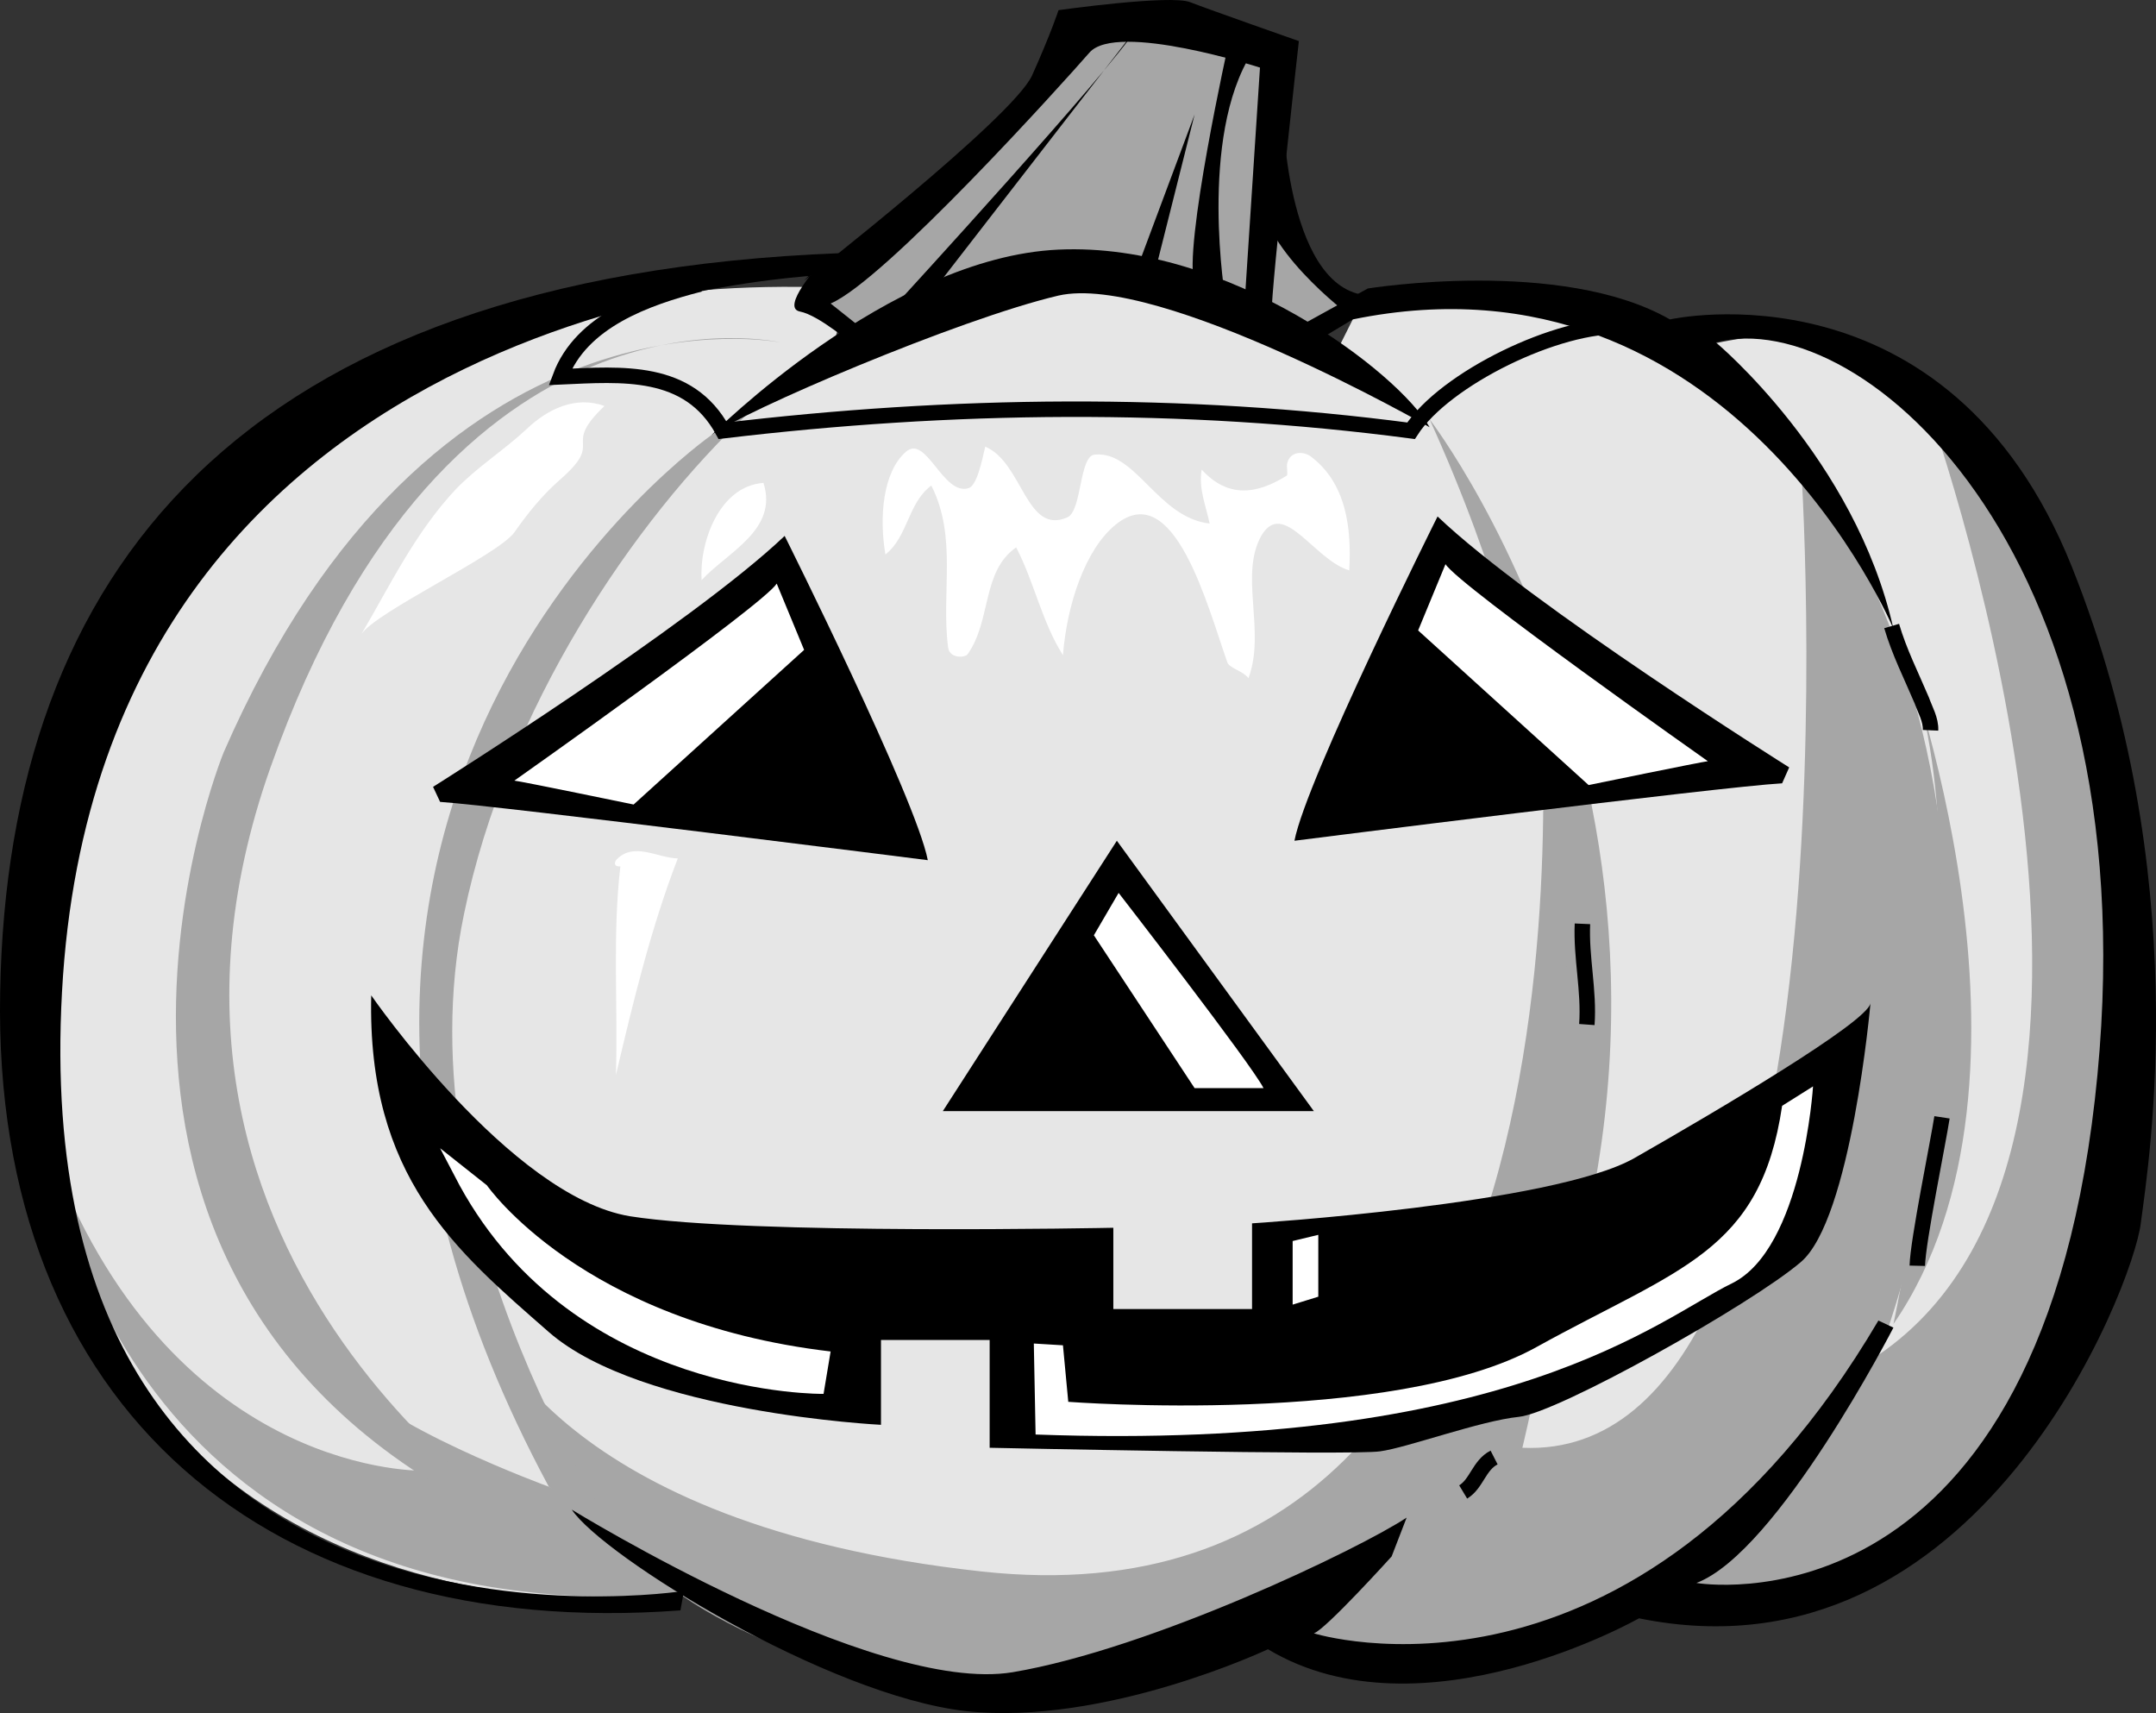
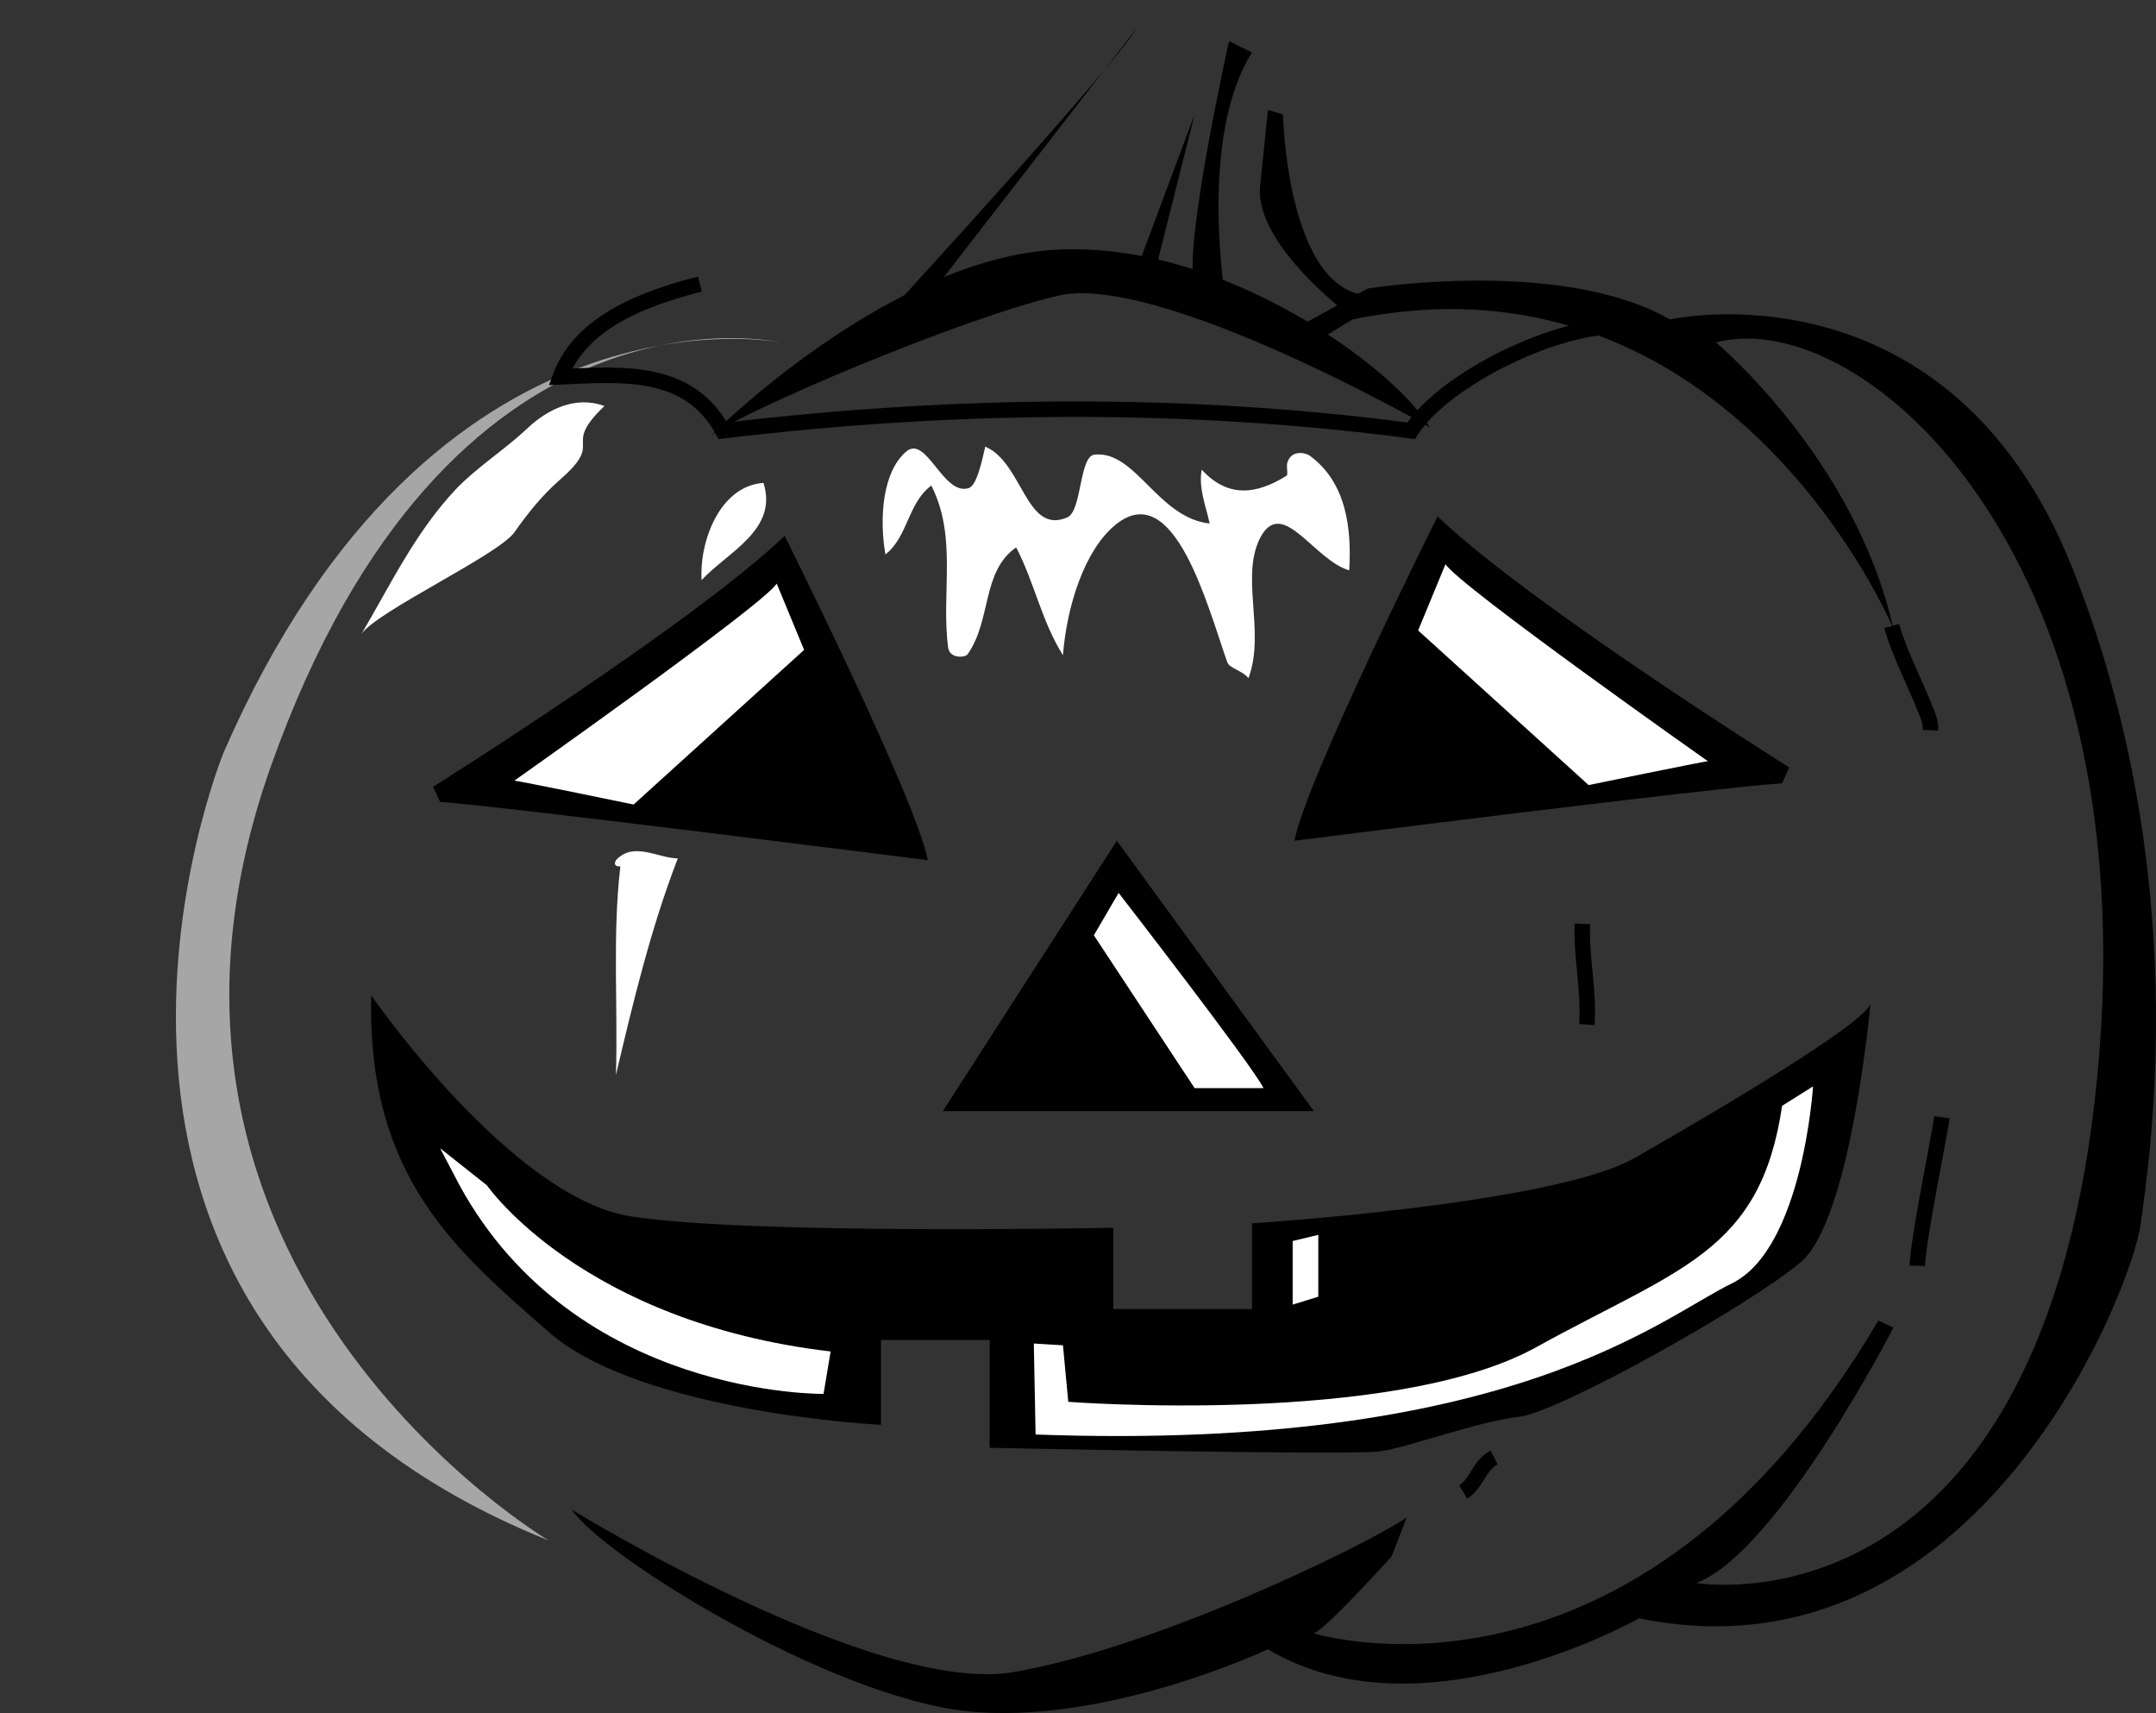
<svg xmlns="http://www.w3.org/2000/svg" width="244.039" height="193.87">
  <rect width="100%" height="100%" fill="#333333" stroke="none" />
-   <path fill="#e6e6e6" d="m96.219 32.649-2.602 8.699s22.738-11.367 30.602-11.399c7.886.031 26.3 11.399 26.3 11.399l3.5-7s21.836-2.617 30.598 1.8l6.102 3.5s13.136-3.542 16.597-.898c3.54 2.606 37.664 25.356 33.301 76.098-4.387 50.758-35.887 70.883-49 64.8 0 0-35.887 15.708-46.398 5.2 0 0-26.239 8.758-32.403 7-6.086-1.742-31.46-6.992-34.097-11.399 0 0-78.739 12.282-77-77 0 0 10.511-75.218 94.5-70.8" />
-   <path fill="#a6a6a6" d="M217.816 44.848s30.664 84.008-5.199 108.5c0 0 22.738-55.992-8.8-101.5 0 0 7.913 113.758-31.5 112 0 0 14.913-60.367 1.8-88.399 0 0 10.926 110.473-63 102.399-48.137-5.242-56-28-56-28s6.113 14.883 9.602 18.402c3.511 3.48-2.602 0-2.602 0s-19.262-7.02-23.598-13.101l9.598 11.3s-28.012.907-42-35c0 0 6.988 53.407 70.902 49 0 0 30.586 22.782 69.098 1.801 0 0 1.738 6.106 9.602 6.098 7.886.008 30.636-6.992 34.097-10.5l2.703 4.402s42.836-.02 48.098-54.3c5.238-54.22-19.262-78.72-22.8-83.102M92.719 33.45s24.074-21.407 29.3-30.2c0 0 20.149.043 22.297 3.5 0 0-3.023 22.793 8.403 27.598l-4.403 3.902s-24.96-14.832-43.797-2.101l-7.402 2.601-4.398-5.3" />
-   <path fill="#a6a6a6" d="M215.219 72.848s18.386 49.008-.903 77c0 0 11.414-52.492.903-77M161.816 47.45s41.164 53.406 7 120.8c0 0 23.664-53.394-7-120.8m-81.296 1.8s-59.95 41.727-18.403 119l8.7 7s-25.669-36.445-18.298-71.8c4.774-23.157 19.211-44.594 32.297-56.801" />
  <path fill="#a6a6a6" d="M88.316 38.75s-39.336-7.894-63 46.399c0 0-26.21 63.832 36.801 89.199 0 0-51.637-30.617-31.5-87.5 20.113-56.867 57.7-48.098 57.7-48.098" />
-   <path d="M95.117 28.649C26.887 31.293.855 64.98.019 112.25c-.914 47.23 30.586 73.48 77 70l.399-2.2s-74.813 11.806-70.399-67.8c4.336-79.644 87.7-81.2 87.7-81.2l.398-2.401" />
  <path d="M154.816 32.649s21.914-3.543 34.203 3.5c0 0 31.461-7.043 45.5 28 13.961 34.957 8.711 67.332 7.797 74.3-.836 7.032-18.336 52.532-56.797 44.7 0 0-24.539 13.957-42 3.5 0 0-18.414 8.707-34.203 7-15.71-1.793-41.086-17.543-44.597-22.801 0 0 34.136 21.008 49.898 18.402 15.738-2.644 39.363-14.02 44.602-17.5l-1.7 4.398s-7.476 8.27-8.8 8.7c0 0 36.324 11.383 63.898-35.399l1.7.801s-13.087 25.418-22.298 28.898c0 0 38.086 6.583 45.098-54.699 6.988-61.218-26.262-90.093-42.898-85.699 0 0 15.761 13.106 20.097 32.399 0 0-18.336-43.793-61.199-35l-3.5 2.101-2.598-1.3 7.797-4.301" />
  <path d="M80.52 49.25s20.085-20.144 39.296-21c19.29-.894 38.54 13.98 42 20.098 0 0-30.586-17.492-42-14.899C108.48 36.106 83.98 46.606 80.52 49.25" />
-   <path d="M91.02 31.75s23.585-18.394 25.796-23.2c2.164-4.82 3-7.401 3-7.401S132.543-.644 134.72.25c2.199.856 12.3 4.399 12.3 4.399s-3.101 27.519-3.101 31c0 3.519-3.102-.399-3.102-.399l1.801-27.601s-16.2-5.231-19.3-1.7c-3.024 3.469-23.15 25.782-29.298 28.399l4.399 3.5-1.7 1.3s-3.988-3.48-6.199-3.898c-2.164-.457 2.2-5.3 2.2-5.3" />
  <path d="M139.117 4.649s-5.262 23.582-3.898 27.5c1.261 3.957 3.5 1.8 3.5 1.8s-3.114-18.406 3-28l-2.602-1.3M101.52 34.348s24.46-26.68 27.097-31.098l-24.098 31.098h-3m29.297-3.898 4.403-17.5-6.2 16.6zM49.02 89.05s29.272-18.381 39.795-28.4c0 0 14.852 29.707 16.203 36.699 0 0-48.164-6.117-55.203-6.598l-.797-1.7" />
  <path fill="#fff" d="M58.219 88.348S86.387 68.48 87.918 66.05l3.101 7.5-19.3 17.5s-12.895-2.664-13.5-2.703" />
  <path d="M202.52 86.848s-29.29-18.367-39.801-28.399c0 0-14.864 29.719-16.2 36.7 0 0 48.149-6.106 55.2-6.5l.8-1.801" />
  <path fill="#fff" d="M193.316 86.149s-28.18-19.856-29.699-22.301l-3.098 7.5 19.297 17.5s12.883-2.649 13.5-2.7" />
  <path d="m126.418 95.149-19.7 30.601h42zm0 0" />
  <path d="M42.02 112.648s15.71 22.77 29.296 25c13.54 2.145 54.703 1.301 54.703 1.301v9.2h15.7v-9.7s34.136-2.156 43.3-7.398c9.211-5.258 26.274-15.32 26.7-17.5 0 0-2.176 24.492-7.903 29.297-5.648 4.82-27.523 17.07-31.898 17.5-4.375.445-12.688 3.508-15.7 3.902-3.113.48-44.199-.402-44.199-.402v-12.2h-12.3v9.602s-27.114-1.332-37.602-10.5c-10.512-9.207-20.574-17.52-20.098-38.101" />
  <path fill="#fff" d="M126.617 101.05s15.113 19.493 16.402 22.098h-7.8l-11.403-17.3 2.801-4.797m19.699 39.399v7.198l2.903-.898v-7l-2.903.7m-91.199-6.301s10.707 15.488 38.902 18.8l-.8 4.801s-28.051.418-41.2-23.601l-2.203-4.2 5.301 4.2" />
  <path fill="#fff" d="m117.02 152.05 3.296.2.602 6.398s36.781 2.801 53-6.199c16.156-8.937 25.344-10.687 27.8-27.3l3.5-2.2s-1.144 18.375-9.199 22.301c-8.132 3.95-25.195 19.043-78.8 17.098l-.2-10.297" />
  <path d="M145.219 12.95s.449 20.53 10.097 20.5l-2.597 2.199s-10.551-7.856-10.102-14.399l.902-8.8 1.7.5" />
  <path fill="none" stroke="#000" stroke-width="1.75" d="M79.219 32.149c-5.985 1.535-13.442 4.152-15.801 10.5 7.023-.313 14.512-.993 18.398 6.101 25.903-3.09 52.012-3.414 77.903 0 3.804-5.906 16.722-12.172 24-11.8m33.301 106.3c.062-2.781 2.374-14.027 2.796-16.8m-5.699-55.602c.867 2.949 2.223 5.62 3.402 8.402.383 1.082 1.055 2.191 1 3.399m-39.402 21.901c-.168 3.829.777 7.587.5 11.4m-14 52.898c1.527-.918 1.793-3.028 3.5-3.899" />
  <path fill="#fff" d="M59.617 48.55c-2.598 2.427-5.578 4.282-8 6.798-4.574 4.855-7.379 10.742-10.7 16.402 1.755-2.578 15.434-8.914 17.302-11.5 1.578-2.246 3.117-4.144 5.097-5.902 5.36-4.64.063-3.598 5.102-8.399-3.258-1.195-6.45.348-8.801 2.602m26.801 6.098c-5.04.367-7.278 6.792-7 11 2.945-3.18 8.695-5.676 7-11M70.219 98.05c-.91 7.825-.266 15.708-.5 23.599 1.957-8.301 3.941-16.563 7-24.5-2.297-.047-4.926-1.891-6.903.101-.144.106-.547.86.403.8m35.199-43.1c2.969 5.87 1.094 12.132 1.898 18.3.153 1.336 1.942 1.18 2.203.8 2.72-3.823 1.575-9.362 5.5-12.1 2.055 3.933 2.895 8.402 5.297 12.199.442-5.66 2.496-11.993 6-14.801 6.606-5.313 10.367 9.277 12.602 15.601.246.692 1.715.938 2.398 1.801 1.996-5.41-1.101-11.71 1.5-16.2 2.496-4.081 5.957 2.833 9.903 4 .273-4.64-.266-9.94-4.5-13-.684-.41-2.094-.546-2.5.798-.16.504.129 1.383-.102 1.5-3.426 2.125-6.633 2.531-9.598-.7-.379 2.16.493 4.122.899 6.102-5.86-.648-8.36-8.266-13-7.8-1.778.116-1.434 6.355-3.102 7.1-4.699 2.056-5.039-6.218-9.297-8-.406 1.794-.984 4.458-1.902 4.7-2.898.871-4.781-6.18-7.098-4.101-2.593 2.285-3.02 7.378-2.3 11.601 2.566-2.004 2.523-5.82 5.199-7.8" />
</svg>